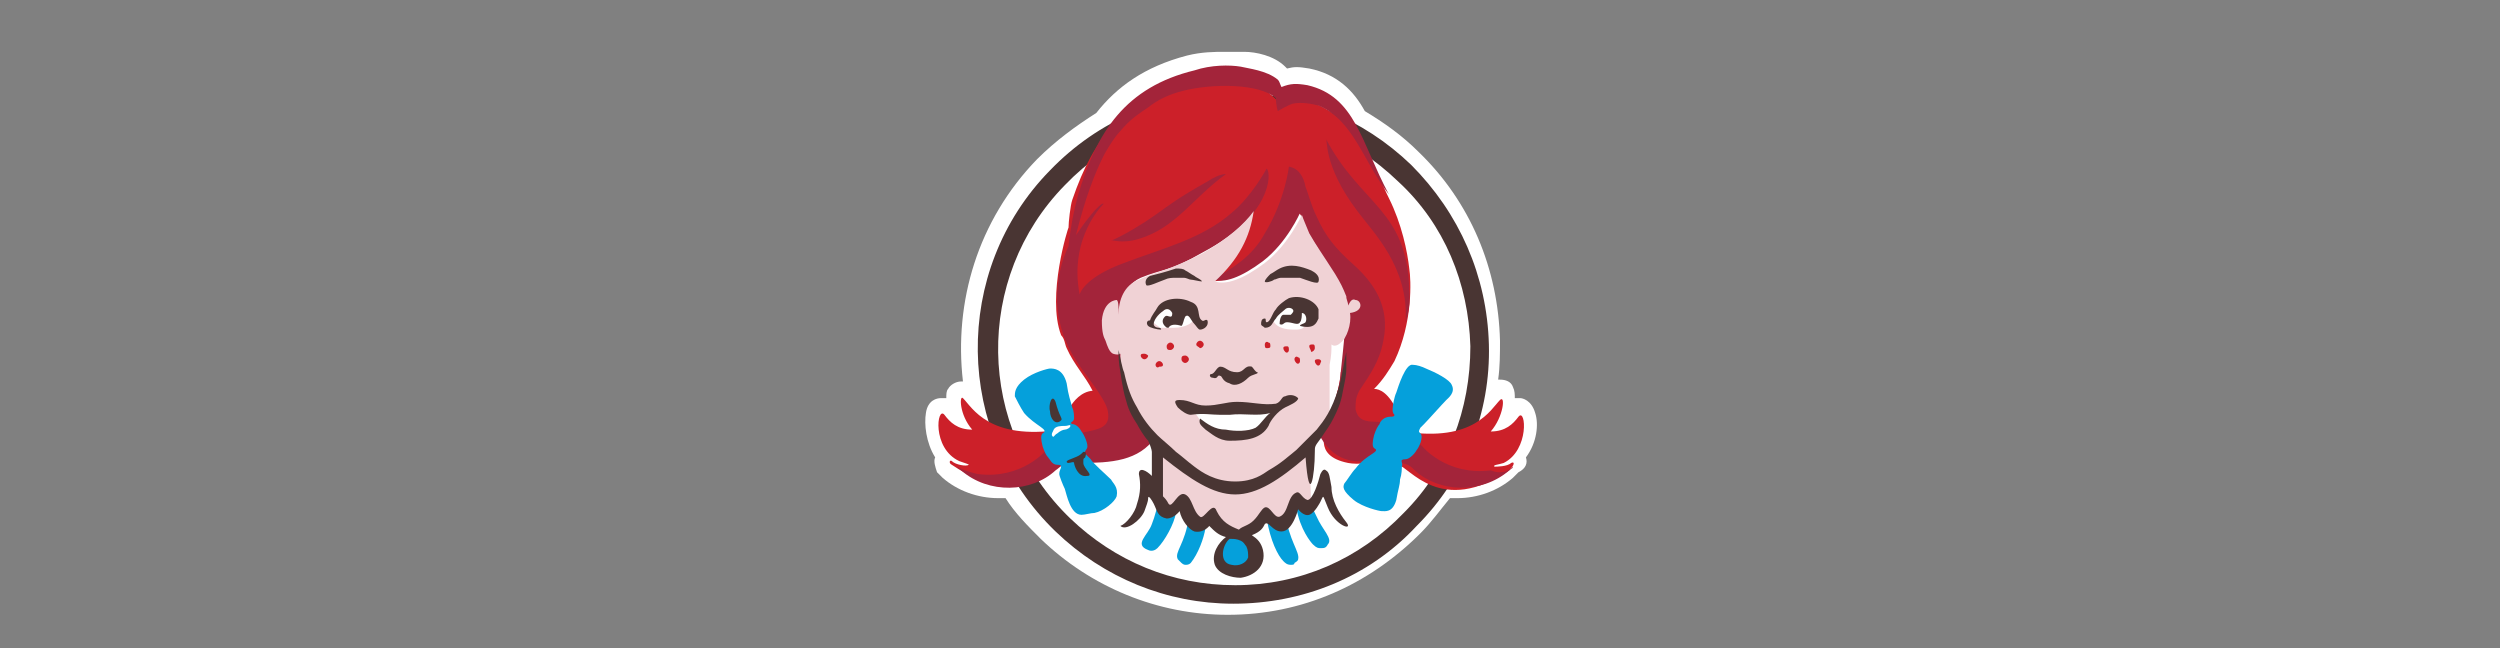
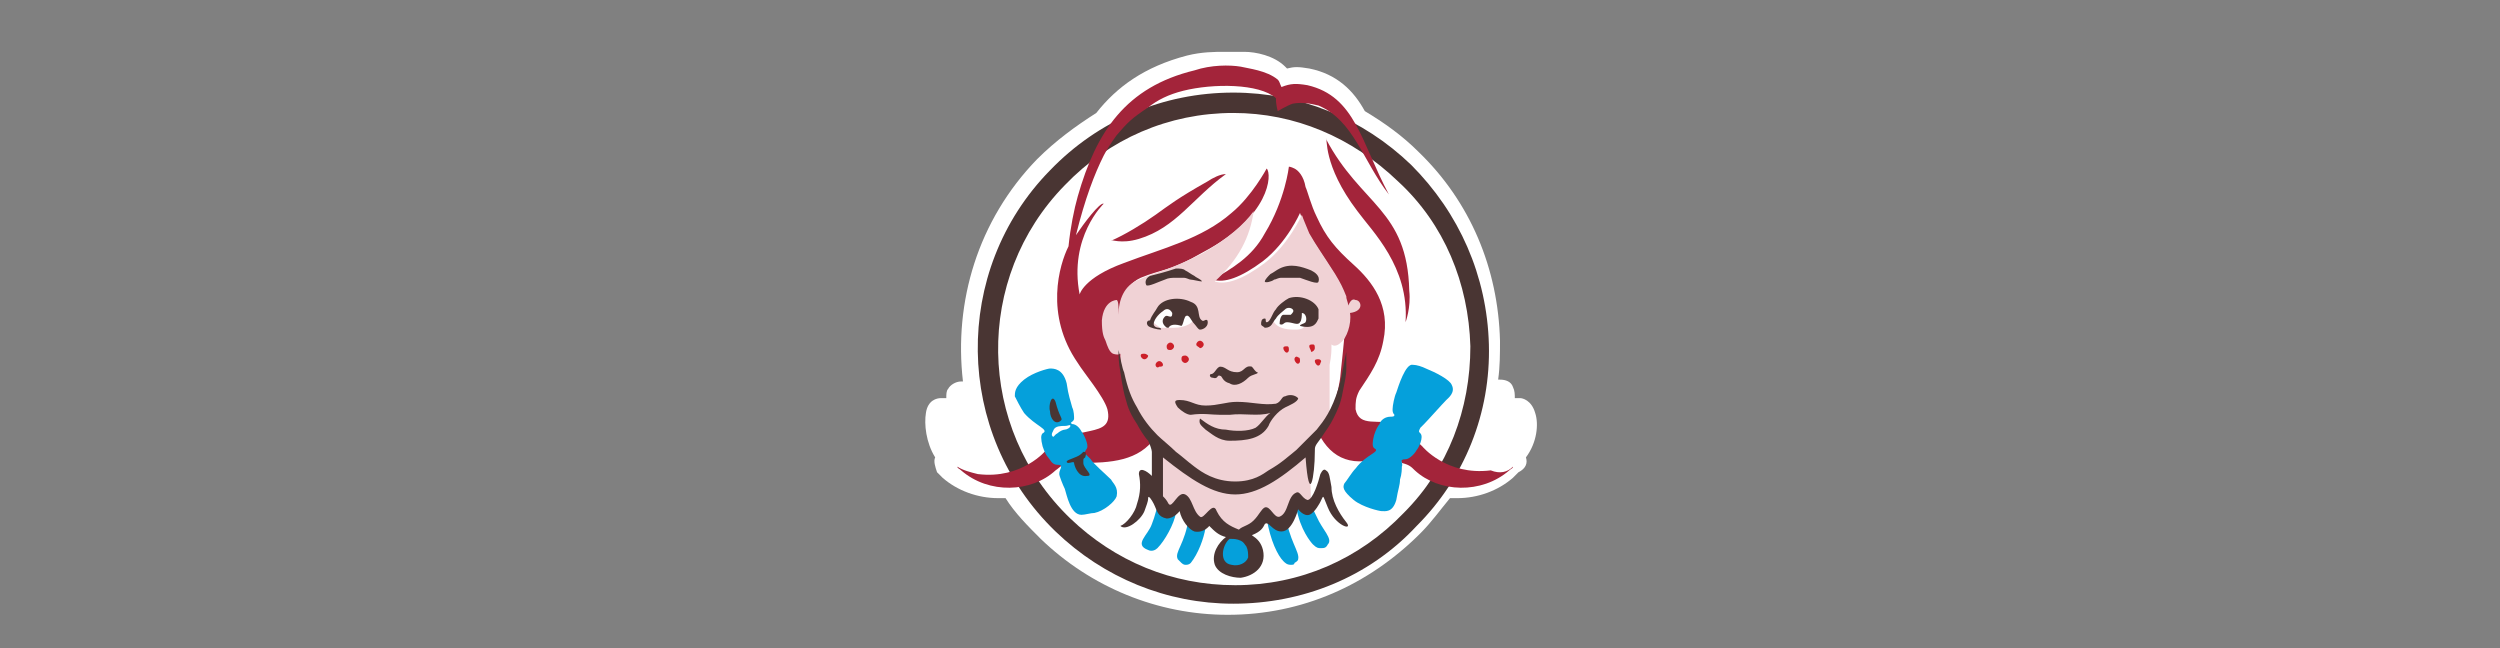
<svg xmlns="http://www.w3.org/2000/svg" version="1.1" id="Layer_1" x="0px" y="0px" viewBox="0 0 135 35" style="enable-background:new 0 0 135 35;" xml:space="preserve">
  <rect x="0" y="0" width="135" height="35" fill="#808080" stroke="none" />
  <style type="text/css">
	.st0{fill:#FFFFFF;}
	.st1{fill:#493533;}
	.st2{fill-rule:evenodd;clip-rule:evenodd;fill:#CC2029;}
	.st3{fill:#05A0DB;}
	.st4{fill-rule:evenodd;clip-rule:evenodd;fill:#A3243A;}
	.st5{fill-rule:evenodd;clip-rule:evenodd;fill:#F0D2D5;}
	.st6{fill-rule:evenodd;clip-rule:evenodd;fill:#FFFFFF;}
	.st7{fill:#CC2029;}
	.st8{fill-rule:evenodd;clip-rule:evenodd;fill:#493533;}
</style>
  <g>
    <path class="st0" d="M82.4,24.7c0.6-0.8,0.7-1.8,0.5-2.4c-0.2-0.7-0.7-0.8-0.8-0.8c-0.1,0-0.2,0-0.3,0c0-0.2,0-0.4-0.1-0.6   c-0.1-0.3-0.4-0.4-0.7-0.4c0,0-0.1,0-0.1,0c0.1-0.7,0.1-1.4,0.1-2.1c-0.1-3.9-1.6-7.5-4.4-10.2c-0.9-0.9-1.9-1.6-2.9-2.2   c-0.6-1.1-1.5-2-3-2.3c-0.6-0.1-0.8-0.1-1.2,0c0,0-0.1-0.1-0.1-0.1c-0.6-0.6-1.6-0.8-2.2-0.8l-0.3,0c-0.2,0-0.5,0-0.8,0   c-0.5,0-1.2,0-2,0.2c-2.3,0.6-3.8,1.7-4.9,3.1c-1.1,0.7-2.2,1.5-3.2,2.5c-3.2,3.3-4.5,7.7-4,12c0,0-0.1,0-0.1,0   c-0.3,0-0.6,0.2-0.7,0.4c-0.1,0.1-0.1,0.3-0.1,0.5c-0.1,0-0.2,0-0.3,0c-0.2,0-0.7,0.1-0.8,0.8c-0.1,0.6,0,1.6,0.5,2.4   c-0.1,0.2,0,0.5,0.1,0.8c0,0,0,0,0,0c0.1,0.1,0.2,0.2,0.3,0.3c0.8,0.7,1.9,1.1,3,1.1c0.1,0,0.2,0,0.4,0c0.5,0.8,1.2,1.5,1.9,2.2   c2.7,2.6,6.3,4.1,10.1,4.1c4,0,7.6-1.6,10.4-4.4c0.6-0.6,1.1-1.3,1.6-1.9c0.1,0,0.3,0,0.4,0c1.1,0,2.2-0.4,3-1.1   c0.1-0.1,0.2-0.2,0.3-0.3c0,0,0,0,0,0C82.4,25.3,82.5,25,82.4,24.7" />
    <path class="st0" d="M79.9,18.9c0,7.3-5.9,13.2-13.2,13.2c-7.3,0-13.2-5.9-13.2-13.2c0-7.3,5.9-13.2,13.2-13.2   C73.9,5.7,79.9,11.6,79.9,18.9" />
    <path class="st1" d="M66.6,32.6c-3.6,0-7-1.4-9.6-3.9c-5.5-5.3-5.6-14.1-0.3-19.5C59.3,6.5,62.8,5,66.6,5c3.6,0,7,1.4,9.6,3.9   c2.6,2.6,4.1,6,4.2,9.7c0.1,3.7-1.3,7.2-3.9,9.8C73.9,31.2,70.3,32.6,66.6,32.6 M66.6,6.1c-3.5,0-6.7,1.4-9.1,3.9   c-4.9,5-4.8,13.1,0.3,18c2.4,2.3,5.5,3.6,8.9,3.6c3.5,0,6.7-1.4,9.1-3.9c2.4-2.4,3.6-5.6,3.6-9c-0.1-3.4-1.4-6.6-3.9-8.9   C73,7.4,69.9,6.1,66.6,6.1" />
-     <path class="st2" d="M81.6,25c-0.2,0.2-0.8,0.2-0.9,0.2c-0.1-0.1,0.2-0.1,0.5-0.2c1.4-0.7,1.2-3,0.8-2.5c-0.3,0.4-0.7,0.8-1.5,0.8   c0.7-0.8,0.8-2,0.5-1.7c-0.5,0.5-1.4,2.3-5.2,1.7c0.1-0.1,0.2-0.3,0.3-0.4c-0.2-0.1-0.4-0.3-0.6-0.6C75,21.2,74.5,21,74.2,21   c0.5-0.5,0.8-1,1.1-1.5c1-2.1,0.9-4.4,0.8-5c-0.1-0.9-0.4-2.4-1.1-3.8c-0.8-1.6-1.6-4.4-4.5-5.3c-0.6,0-0.9,0-1.4,0.2   c0-0.1-0.5-0.5-0.6-0.6c-0.3-0.3-1.2-0.5-1.6-0.6c-0.8,0-1.5-0.2-2.4,0c-3.8,1-5.4,2.9-6.6,6.4c-0.1,0.3-0.2,1.2-0.2,1.5   c0-0.1-1.2,3.7-0.4,5.8c0.2,0.2,0.2,0.5,0.3,0.7c0.4,0.9,1,1.5,1.4,2.3c-1.2,0.1-1.7,1.9-1.7,2.1c-3.9,0.6-4.8-1.2-5.3-1.7   c-0.2-0.2-0.2,0.9,0.5,1.7c-0.8,0-1.2-0.4-1.5-0.8c-0.4-0.5-0.7,1.8,0.8,2.5c0.3,0.1,0.6,0.2,0.5,0.2c-0.1,0.1-0.7,0-0.9-0.2   c-0.1-0.1-0.2,0.1,0,0.2c3.7,2.5,5.4-0.2,6-0.3c2,0.6,5.6-0.9,4-2.1c-0.4-0.7-1.1-1.8-1.1-3.2c-0.1-0.8,0-1-0.8-0.9   c0.3-0.9,0.6-1.7,0.3-3.1c-0.1,0-0.1,0.1-0.2,0.1c1.6-1.6,4.9-1.8,6.6-3.5c0.2-0.4,1.1-0.5,1.4-0.9c-0.2,1.4-0.8,2.7-2.2,4   c0,0,0.9,0,1.7-0.5c1.3-0.9,1.9-2,2.7-3c0,0,0.2-0.3,0.2-0.3c0.1,0.1,0.4,0.3,0.5,0.4c1,1.6,0.2,1.2,1.3,2.7   c0.1,0.1,0.2,0.4,0.3,0.5c0.3,0.5,0.4,0.8,0.7,1.2c0.4,0.3,0.3,0.8,0.6,1.6c-0.1,1-0.3,1.8-1,2.3c0,0.9-0.8,2.9-0.8,2.9   c0.1,0.2-0.8,1.6,1.2,2c0.5,0.1,1.3,0,2-0.1c0.1-0.4,0.2-0.9,0.4-1.2c0,0.1,0,0.2,0,0.4c0,0.3,0.1,0.7,0.2,1c0,0,0,0,0.1,0   c0.6,0.1,2.3,2.8,6,0.3C81.8,25.1,81.8,24.9,81.6,25" />
    <path class="st3" d="M71.1,27.9c-0.2-0.4-0.3-0.6-0.2-0.9c0,0-0.1-0.1-0.1-0.1l0,0.4L70.1,27C70,27.1,70,27.2,70,27.4   c0.2,1.2,0.8,1.9,0.9,2c0.2,0.2,0.3,0.2,0.4,0.2c0.2,0,0.3,0,0.4-0.2C72,29.1,71.4,28.6,71.1,27.9" />
    <path class="st3" d="M64.5,28.3l-0.3-0.4c-0.2,1.5-0.8,1.9-0.6,2.3c0.1,0.1,0.2,0.2,0.2,0.2c0.1,0.1,0.2,0.1,0.2,0.1   c0.1,0,0.2,0,0.3-0.1c0.4-0.5,0.7-1.3,0.8-1.9c0-0.1,0-0.2,0-0.3L64.5,28.3z" />
    <path class="st3" d="M63.3,27.6l-0.6-0.1l-0.1-0.3c0,0-0.1,0.1-0.1,0.2c-0.1,0.2-0.1,0.4-0.3,0.9c-0.2,0.6-1,1.1-0.2,1.4   c0.2,0.1,0.4,0,0.5-0.1c0.4-0.4,0.9-1.3,1-1.9c0-0.1,0.1-0.2,0.1-0.3L63.3,27.6z" />
    <path class="st3" d="M69.1,28.3L68.4,28c0.2,1.2,0.6,2,0.9,2.3c0.1,0.1,0.2,0.2,0.4,0.2c0.1,0,0.2,0,0.2-0.1c0,0,0.2-0.1,0.2-0.2   c0.1-0.4-0.5-1-0.7-2.5L69.1,28.3z" />
    <path class="st3" d="M66.4,30.7c0.7,0.2,1.3-0.4,1.4-0.6c0-0.1-0.4-0.7-0.5-0.9c-0.1-0.1-0.4-0.3-0.8-0.2c-0.2,0.1-0.6,0.5-0.6,0.9   C65.8,30.3,66.4,30.7,66.4,30.7" />
    <path class="st4" d="M81.7,25.2c0,0.1-0.1,0.1-0.2,0.2c-1.5,1.3-3.8,1.2-5.1,0c-0.2-0.2-0.3-0.3-0.7-0.4c-0.2-0.4-0.2-0.7-0.2-1.1   c0-0.1,0-0.3,0-0.4c-0.2,0.3-0.3,0.6-0.4,1c-0.1,0-0.1,0.1-0.2,0.1c-1.8,0.7-3,0.2-3.7-1.2c0.1-0.1,0.5-0.6,0.5-0.7   c0.1-0.3,0.6-1.3,0.7-2.6c0.2-1.8,0.2-2.2,0.3-2.6c0.1-0.8,0.1-1-0.1-1.6c-0.2-0.5-0.3-0.7-0.6-1.2c-0.7-1.1-1-1.5-1.4-2.2   c-0.2-0.5-0.3-0.7-0.4-1c0,0-0.7,1.6-2,2.6c-1.2,0.9-2.1,1.2-2.7,1c1-0.6,2.1-1.2,2.8-2.5c1.1-1.8,1.3-3.6,1.3-3.6s0.1,0,0.3,0.1   c0.2,0.1,0.5,0.4,0.6,1c0.1,0.2,0.3,1,0.6,1.6c0.5,1.1,1,1.7,2,2.6c1,0.9,2,2.2,1.6,4.1c-0.2,1.1-0.7,1.8-1.3,2.7   c-0.2,0.4-0.2,0.6-0.2,1c0.2,1,1.2,0.5,2.4,0.8c-0.1,0.1-0.2,0.2-0.2,0.4c0.5,0.1,1,0.4,1.4,0.8c0,0,1.3,1.6,3.7,1.3   C81,25.6,81.4,25.5,81.7,25.2 M73.3,11.4c0.8,1.1,2.8,3,2.6,6c0,0,0.3-0.8,0.2-1.7c-0.1-4.4-2.6-4.6-4.5-8.2   C71.7,7.4,71.4,8.9,73.3,11.4 M70.6,4.6c-0.6-0.1-0.9-0.1-1.4,0.1c-0.1-0.2-0.1-0.3-0.2-0.4c-0.6-0.5-1.6-0.6-2-0.7   c-0.6-0.1-1.6-0.1-2.5,0.2c-3.7,0.9-5.3,3.3-6.3,6.8c-0.2,0.7-0.4,1.7-0.5,2.7c-0.5,1-1.3,3.7,0.5,6.3c0.3,0.5,1.4,1.8,1.6,2.5   c0.4,1.7-1.8,0.7-3.3,2.2c0,0-1.3,1.6-3.7,1.3c-0.4-0.1-0.8-0.2-1.1-0.4c0,0.1,0.1,0.1,0.2,0.2c1.5,1.3,3.8,1.2,5.1,0   c0.3-0.2,0.3-0.4,1.3-0.4c1.7,0,3.2-0.1,4.1-1.4c-0.7-0.9-1-1.2-1.3-1.8c0-0.3-0.1-0.6-0.3-1.1c-0.1-1.7-0.3-2-0.3-2.8   c-0.1-1.1,0-2.4,1.1-2.9c1.2-0.5,1.5-0.3,3.4-1.4c3.6-1.9,3.7-4.2,3.4-4.5c0,0-0.8,1.5-1.9,2.4c-1.6,1.4-3.7,1.9-5.8,2.7   c-2.2,0.8-2.4,1.7-2.4,1.7c-0.6-3.1,1.3-4.9,1.3-4.9c-0.2-0.1-1.1,1.1-1.5,1.7c0.5-2,1-3.3,1.5-4.3c0.1-0.2,0.4-0.7,0.7-1.1   c0.6-0.7,0.8-0.9,1.7-1.5c0.5-0.4,1.1-0.7,1.9-0.9c1.6-0.4,4.1-0.4,5,0.4C68.9,5.7,69,6,69,6s0.5-0.3,0.8-0.4c0.5-0.1,1,0,1.4,0.1   c1.9,0.8,2.4,3,3.8,4.8C73.5,7.7,73.2,5.2,70.6,4.6 M61.5,12.9c2-0.6,2.9-2.2,4.7-3.5c-0.3,0-0.7,0.2-1,0.4   c-1.6,0.9-2.1,1.3-2.8,1.8c-0.7,0.5-1.7,1.1-2.4,1.4C60,12.9,60.5,13.2,61.5,12.9" />
    <path class="st5" d="M73.2,16.2c-0.2-0.1-0.3,0.1-0.4,0.3c0-0.2-0.1-0.3-0.1-0.5c-0.2-0.5-0.3-0.7-0.6-1.2c-0.7-1.1-1-1.5-1.4-2.2   c-0.2-0.5-0.3-0.7-0.4-1c0,0-0.7,1.6-2,2.6c-1.2,0.9-2.1,1.2-2.7,1c1.3-1.2,1.9-2.4,2.1-3.8c-0.5,0.7-1.4,1.5-2.8,2.3   c-2,1-2.3,0.9-3.4,1.4c-0.8,0.3-1.1,1.1-1.1,1.9c0-0.1,0-0.2,0-0.3c0-0.5-0.1-0.5-0.1-0.5s-0.7,0-0.8,1.1c0,0.7,0.1,0.9,0.2,1.1   c0.1,0.3,0.2,0.6,0.4,0.7c0.3,0.1,0.4,0,0.4,0c0,0,0,0.1,0,0.1c0,0,0,0.1,0,0.1c0,0,0,0.1,0,0.1c0.2,1.5,0.4,2.3,0.8,2.9   c0,0.1,0.1,0.1,0.1,0.2c0.1,0.1,0.2,0.3,0.2,0.4c0.2,0.2,0.4,0.4,0.4,0.6c0,0,0,0,0,0.1c0,0.1,0.1,0.1,0.1,0.2c0,0,0,0,0,0   c0,0,0.1,0.1,0.1,0.1c0.1,0.2,0.3,0.3,0.4,0.4L62.6,27l0.1,0.5l0.6,0.1l0.3-0.4l0.9,1.1l0.8-0.3c0,0,0.2,0.1,0.4,0.2   c0.2,0.1,1.2,0.6,1.2,0.6l0.5-0.2l0.6-0.4l0.2-0.4l1,0.5l0.9-1.4l0.7,0.3L70.7,24c0.1-0.1,0.2-0.2,0.3-0.3c0.3-0.3,0.6-0.7,0.8-1   c0,0,0,0,0-0.1c0,0,0,0,0,0c0,0,0,0,0-0.1c0,0,0,0,0,0c0,0,0,0,0-0.1c0,0,0,0,0-0.1c0,0,0,0,0-0.1c0,0,0,0,0-0.1c0,0,0,0,0-0.1   c0,0,0-0.1,0-0.1c0,0,0,0,0-0.1c0,0,0-0.1,0-0.1c0,0,0,0,0-0.1c0,0,0-0.1,0-0.1c0,0,0,0,0-0.1c0,0,0-0.1,0-0.1c0,0,0,0,0-0.1   c0,0,0-0.1,0-0.1c0,0,0,0,0-0.1c0,0,0-0.1,0-0.1c0,0,0,0,0-0.1c0,0,0-0.1,0-0.1c0,0,0,0,0-0.1c0,0,0-0.1,0-0.1c0,0,0-0.1,0-0.1   c0,0,0-0.1,0-0.1c0,0,0-0.1,0-0.1c0-0.1,0-0.1,0-0.2c0,0,0,0,0-0.1c0-0.1,0-0.2,0-0.2c0.1-0.5,0.1-0.8,0.1-1.1   c0.1,0.1,0.3,0.1,0.5-0.1c0.3-0.2,0.6-1,0.5-1.6C73.7,16.8,73.5,16.2,73.2,16.2" />
    <path class="st3" d="M58,22.6c0-0.1,0-0.4-0.1-0.6c-0.1-0.4-0.2-0.6-0.3-1.3c-0.2-0.8-0.7-0.8-0.9-0.8c-0.1,0-0.9,0.2-1.4,0.6   c-0.5,0.4-0.5,0.7-0.5,0.9c0.1,0.2,0.3,0.6,0.5,0.9c0.6,0.7,1.4,0.9,1,1.1c-0.1,0.1-0.1,0.3,0,0.7c0.1,0.3,0.2,0.5,0.3,0.6   c0.1,0.1,0.2,0.4,0.5,0.4c0.1,0,0.2,0,0.2,0.1c0,0.1-0.1,0.2-0.1,0.4c0,0.1,0.2,0.6,0.3,0.8c0.1,0.3,0.3,1.4,0.9,1.4   c0.2,0,0.5-0.1,0.7-0.1c0.5-0.1,1.1-0.6,1.2-0.9c0.1-0.5-0.2-0.7-0.3-0.9c-0.3-0.3-1-0.9-1.1-1.1c0,0-0.1-0.1-0.2-0.2   c-0.2-0.2-0.1-0.2,0-0.4c0.1-0.2-0.2-0.8-0.3-0.9c-0.1-0.2-0.3-0.4-0.5-0.4C57.7,22.8,58,22.8,58,22.6" />
    <path class="st1" d="M57.8,24.8c0.5-0.2,0.5-0.2,0.7-0.4c0.1,0,0.2,0,0.1,0.3c-0.1,0.1-0.1,0-0.1,0.3c0,0.3,0.6,0.7,0.2,0.7   C58.2,25.8,58,25.1,58,25c0-0.1-0.2,0-0.3,0C57.6,25,57.5,24.9,57.8,24.8" />
    <path class="st1" d="M56.7,22.2c0,0.4,0.3,0.8,0.6,0.5c0.1-0.1-0.1-0.2-0.3-1C56.8,21.2,56.6,21.9,56.7,22.2" />
    <path class="st6" d="M57.5,23c-0.2,0-0.5,0-0.6,0.2c-0.1,0.2-0.1,0.2-0.1,0.3c0.1,0.2,0.1,0,0.3-0.1c0.1-0.1,0.3-0.2,0.4-0.2   c0.1,0,0.3-0.1,0.3-0.2C57.8,22.9,57.7,23,57.5,23" />
    <path class="st3" d="M75.9,24.8c0.2,0,0.5-0.3,0.6-0.5c0.1-0.1,0.4-0.7,0.2-0.9c-0.1-0.1-0.1-0.1,0-0.3c0.1-0.1,0.1-0.1,0.2-0.2   c0.2-0.2,1-1.1,1.2-1.3c0.1-0.1,0.5-0.4,0.3-0.8c-0.1-0.3-0.9-0.7-1.4-0.9c-0.2-0.1-0.5-0.2-0.7-0.2c-0.4-0.1-0.8,1.2-0.9,1.5   c-0.1,0.2-0.2,0.7-0.2,0.9c0,0.1,0,0.2,0.1,0.3c0,0.1-0.1,0.1-0.2,0.1c-0.4,0-0.6,0.3-0.6,0.4c-0.1,0.1-0.2,0.3-0.3,0.6   c-0.1,0.4-0.1,0.6,0,0.7c0.4,0.2-0.4,0.3-1,1.1c-0.2,0.2-0.5,0.7-0.6,0.8c-0.1,0.2-0.1,0.4,0.5,0.9c0.5,0.4,1.4,0.6,1.5,0.6   c0.2,0,0.6,0.1,0.8-0.6c0.1-0.6,0.2-0.8,0.2-1.1c0.1-0.3,0.1-0.6,0.1-0.7C75.8,25,75.5,24.8,75.9,24.8" />
-     <path class="st6" d="M64.9,22.9c0,0-0.3-0.7-0.6-0.7c0.5,0,1.2,0.1,1.7,0.1c0.1,0,0.2-0.1,0.3-0.1c0.8-0.1,1.7,0.1,2.4-0.1   c-0.2,0.2-0.4,0.8-0.8,1c-0.4,0.2-1.3,0.2-1.8,0.2C65.6,23.3,65.2,23.1,64.9,22.9" />
    <path class="st7" d="M61.6,19.2c0-0.1,0.1-0.1,0.2-0.1c0.1,0,0.2,0.1,0.2,0.1c0,0.1-0.1,0.2-0.2,0.2C61.7,19.4,61.6,19.3,61.6,19.2   " />
    <path class="st7" d="M62.4,19.7c0-0.1,0.1-0.2,0.2-0.2c0.1,0,0.2,0.1,0.2,0.2c0,0.1-0.1,0.1-0.2,0.1C62.5,19.9,62.4,19.8,62.4,19.7   " />
    <path class="st7" d="M63,18.7c0-0.1,0.1-0.2,0.2-0.2c0.1,0,0.2,0.1,0.2,0.2c0,0.1-0.1,0.2-0.2,0.2C63.1,18.9,63,18.9,63,18.7" />
    <path class="st7" d="M63.8,19.4c0-0.1,0-0.2,0.2-0.2c0.1,0,0.2,0.1,0.2,0.2c0,0.1-0.1,0.2-0.2,0.2C63.9,19.6,63.8,19.5,63.8,19.4" />
    <path class="st7" d="M64.6,18.6c0-0.1,0.1-0.2,0.2-0.2c0.1,0,0.2,0.1,0.2,0.2c0,0.1-0.1,0.2-0.2,0.2C64.7,18.7,64.6,18.7,64.6,18.6   " />
-     <path class="st7" d="M68.3,18.6c0-0.1,0.1-0.2,0.2-0.1c0.1,0,0.1,0.1,0.1,0.2c0,0.1-0.1,0.1-0.2,0.1C68.3,18.8,68.3,18.7,68.3,18.6   " />
    <path class="st7" d="M69.3,18.8c0-0.1,0.1-0.1,0.2-0.1c0.1,0,0.1,0.1,0.1,0.2c0,0.1-0.1,0.2-0.2,0.1C69.4,19,69.3,18.9,69.3,18.8" />
    <path class="st7" d="M70.7,18.7c0-0.1,0.1-0.1,0.2-0.1c0.1,0,0.1,0.1,0.1,0.2c0,0.1-0.1,0.2-0.2,0.2C70.8,18.9,70.7,18.8,70.7,18.7   " />
    <path class="st7" d="M69.9,19.4c0-0.1,0.1-0.2,0.2-0.1c0.1,0,0.1,0.1,0.1,0.2c0,0.1-0.1,0.2-0.2,0.1C70,19.6,69.9,19.5,69.9,19.4" />
    <path class="st7" d="M71,19.5c0-0.1,0.1-0.1,0.2-0.1c0.1,0,0.2,0.1,0.1,0.2c0,0.1-0.1,0.2-0.2,0.1C71.1,19.7,71,19.6,71,19.5" />
    <path class="st0" d="M63.4,16.5c-0.5,0.1-0.9,0.5-1.1,0.9c0,0.1,0.3,0.2,0.3,0.3c0.1,0,0.6,0,0.8,0c0.6,0,1.2-0.3,1-0.6   C64.4,17.1,63.9,16.3,63.4,16.5" />
    <path class="st0" d="M70.7,17.5c0.1-0.2-0.5-1.1-0.9-1c-0.4,0-0.7,0.2-1,0.7c0,0,0,0.2,0,0.2c0.2,0.3,0.6,0.4,1.1,0.4   c0.2,0,0.3,0,0.5-0.1C70.3,17.5,70.5,17.7,70.7,17.5" />
    <path class="st8" d="M64.3,15.1c-0.1,0-0.2-0.1-0.4-0.1c-0.1,0-0.3,0-0.4,0c-0.2,0-0.4,0-0.6,0.1c-0.3,0.1-0.9,0.4-1,0.3   c-0.1-0.2,0-0.4,0.2-0.5c0.4-0.1,0.8-0.2,1.4-0.4c0.2,0,0.4,0,0.5,0.1c0.2,0.1,0.3,0.2,0.5,0.3c0.1,0.1,0.4,0.2,0.4,0.3   C64.8,15.2,64.4,15.1,64.3,15.1 M65.9,22.4c0.1,0,0.4,0,0.5,0c0.8-0.1,1.5,0.1,2.2-0.1c-0.3,0.2-0.5,0.6-0.8,0.8   c-0.4,0.2-1.1,0.2-1.6,0.1c-0.6,0-1-0.3-1.4-0.6c-0.1,0.3,0.1,0.4,0.3,0.6c0.3,0.2,0.7,0.6,1.3,0.6c0.9,0,1.7-0.1,2.1-0.8   c0.1-0.3,0.5-0.8,0.9-1c0.2-0.1,0.7-0.3,0.7-0.5c-0.2-0.2-0.5-0.2-0.7-0.1c-0.2,0-0.2,0.3-0.5,0.4c-0.7,0.1-1.3-0.1-2.1-0.1   c-0.6,0-1,0.2-1.7,0.2c-0.6,0-0.8-0.3-1.4-0.3c-0.3,0-0.3,0.1-0.1,0.4c0.2,0.2,0.5,0.4,0.7,0.4C65,22.3,65.4,22.4,65.9,22.4    M68.3,15.2c0,0.1,0.4,0,0.5-0.1c0.1,0,0.2-0.1,0.4-0.1c0.1,0,0.3,0,0.4,0c0.2,0,0.4,0,0.6,0c0.3,0.1,1,0.4,1,0.2   c0.1-0.3-0.2-0.5-0.4-0.6c-0.5-0.2-1.1-0.4-1.7-0.1c-0.2,0.1-0.3,0.2-0.5,0.3C68.5,14.9,68.3,15.1,68.3,15.2 M67.6,19.8   c-0.4-0.1-0.4,0.3-0.8,0.3c-0.5,0-0.6-0.3-0.9-0.3c-0.2,0-0.3,0.4-0.5,0.4c-0.1,0-0.1,0.2,0.1,0.2c0.3,0.1,0.2-0.2,0.4-0.1   c0.1,0,0.1,0.3,0.5,0.4c0.3,0.2,0.7,0,1-0.3c0.2-0.2,0.6-0.2,0.5-0.3C67.8,20.1,67.7,19.9,67.6,19.8 M62,17.6   c0.1,0.1,0.5,0.2,0.7,0.2c0-0.1-0.1-0.1-0.1-0.1c-0.2,0-0.3-0.1-0.3-0.2c0-0.2,0.2-0.5,0.5-0.7c0.2-0.2,0.4-0.1,0.5,0.1   c0,0.1,0,0.2-0.1,0.2c-0.1,0-0.2-0.1-0.3,0c-0.2,0.2-0.1,0.4,0,0.5c0.1,0.1,0.1,0.1,0.2,0.1c0.1-0.2,0.4-0.2,0.7-0.1   c0.1-0.1,0.1-0.3,0.2-0.5c0.2-0.2,0.3,0.2,0.5,0.4c0.1,0.1,0.2,0.3,0.3,0.3c0.2,0,0.5-0.2,0.4-0.5c-0.1-0.1-0.2,0.1-0.3,0   c-0.3-0.2,0-0.8-0.6-1c-0.6-0.3-1.5-0.2-1.8,0.3c-0.1,0.2-0.3,0.4-0.4,0.7C61.9,17.3,61.9,17.5,62,17.6 M69.6,16.1   c-0.2,0.1-0.6,0.4-0.7,0.6c-0.2,0.2-0.3,0.7-0.5,0.7c-0.1,0,0-0.2-0.1-0.2c-0.2,0-0.2,0.2-0.2,0.3c0,0.1,0.1,0.1,0.2,0.2   c0.4,0,0.4-0.3,0.6-0.5c0.1-0.2,0.4-0.4,0.5-0.5c0.1-0.1,0.3-0.1,0.4,0c0.1,0.1,0,0.2-0.1,0.3c-0.2,0-0.3,0-0.4,0   c-0.1,0-0.2,0.2-0.2,0.5c0.2,0.1,0.2-0.1,0.4-0.1c0.3,0,0.6,0.2,0.7,0c0.1-0.1,0.1-0.4,0.1-0.5c0.2,0,0.3,0.3,0.2,0.5   c-0.1,0.1-0.3,0.1-0.3,0.2c0.8,0.2,0.9-0.2,1-0.4c0-0.1,0-0.3,0-0.5C71,16.2,70.2,15.9,69.6,16.1 M62.8,24.7c0,0.6,0,1.2,0,2.1   c0.1,0.1,0.2,0.2,0.3,0.4c0.2,0.3,0.5-0.7,0.9-0.5c0.4,0.2,0.4,0.9,0.8,1.2c0.2,0.2,0.7-0.9,0.9-0.3c0.3,0.6,0.7,0.8,1.2,1   c0.2-0.2,0.5-0.2,0.8-0.5c0.3-0.3,0.4-0.6,0.6-0.7c0.3-0.1,0.5,0.6,0.8,0.5c0.5-0.2,0.4-1.1,0.9-1.3c0.2-0.1,0.3,0.3,0.6,0.4   c0.3,0,0.6-1,0.7-1.4c0.1-0.2,0.2-0.3,0.3-0.2c0.2,0.1,0.2,0.4,0.3,0.9c0,0.7,0.4,1.4,0.8,1.9c0.4,0.5-0.6,0.2-1-0.8   c-0.3-0.7-0.2-0.7-0.4-0.3c0,0-0.3,0.6-0.6,0.7c-0.3,0.1-0.6-0.3-0.6-0.3s-0.3,1.2-0.9,1.2c-0.5,0-0.7-0.6-0.9-0.4   c-0.1,0.2-0.2,0.4-0.7,0.6c0.3,0.2,0.5,0.4,0.6,0.8v0c0.2,0.9-0.5,1.4-1.2,1.5c-0.5,0-1.2-0.2-1.4-0.7c-0.2-0.6,0.2-1.2,0.6-1.5   c-0.4-0.1-0.6-0.3-0.9-0.6c0,0-0.3,0.4-0.8,0.3c-0.3-0.1-0.7-0.6-0.8-1.1c0,0-0.3,0.4-0.7,0.4c-0.5-0.1-0.5-0.4-0.7-0.8   C62.2,27,62,26.7,62,26.9c0,0.2-0.1,0.4-0.2,0.7c-0.2,0.5-1,1.1-1.3,0.8c0.3-0.1,0.8-0.7,0.9-1.2c0.2-0.6,0.2-1.1,0.1-1.6   c0-0.4,0.4-0.2,0.7,0.1l0-0.3c0-0.3,0-0.7,0-1c0-0.1-0.1-0.4-0.2-0.6c-0.2-0.2-0.5-0.7-0.6-0.9c0,0-0.2-0.3-0.3-0.5   c-0.1-0.2-0.2-0.4-0.3-0.8c-0.1-0.3-0.2-0.8-0.3-1.5c-0.1-0.6-0.1-0.8-0.1-1.2c0.1,0.4,0.2,1,0.3,1.2c0.2,0.9,0.4,1.4,0.7,1.9   c0.3,0.6,0.7,1.1,1.1,1.5c0.2,0.2,0.7,0.6,1,0.9c0.4,0.3,0.6,0.5,1,0.8c0.4,0.3,1.1,0.8,2.2,0.8c1,0,1.5-0.4,1.8-0.6   c0.7-0.4,1-0.7,1.5-1.1c0.5-0.5,0.8-0.8,1.1-1.1c0.4-0.5,0.8-1,1.2-2.3c0.2-0.7,0.3-1.5,0.4-1.9c0,0.2,0,0.3,0,0.9   c0,0.4-0.1,0.8-0.2,1.3c-0.1,0.6-0.3,1-0.5,1.4c-0.2,0.4-0.3,0.5-0.7,1.1c-0.3,0.4-0.3,0.4-0.3,0.7c0,1.3-0.3,3-0.5,0.3   c-1.4,1.2-2.6,2-3.8,2C65.5,26.7,64.3,25.9,62.8,24.7 M66.5,30.5c0.4,0.1,0.8-0.1,0.9-0.4c0-0.2,0-0.4-0.1-0.6   c-0.1-0.1-0.1-0.2-0.3-0.3c-0.2-0.1-0.4-0.1-0.5-0.1l-0.1,0C66,29.4,65.8,30.4,66.5,30.5" />
  </g>
</svg>